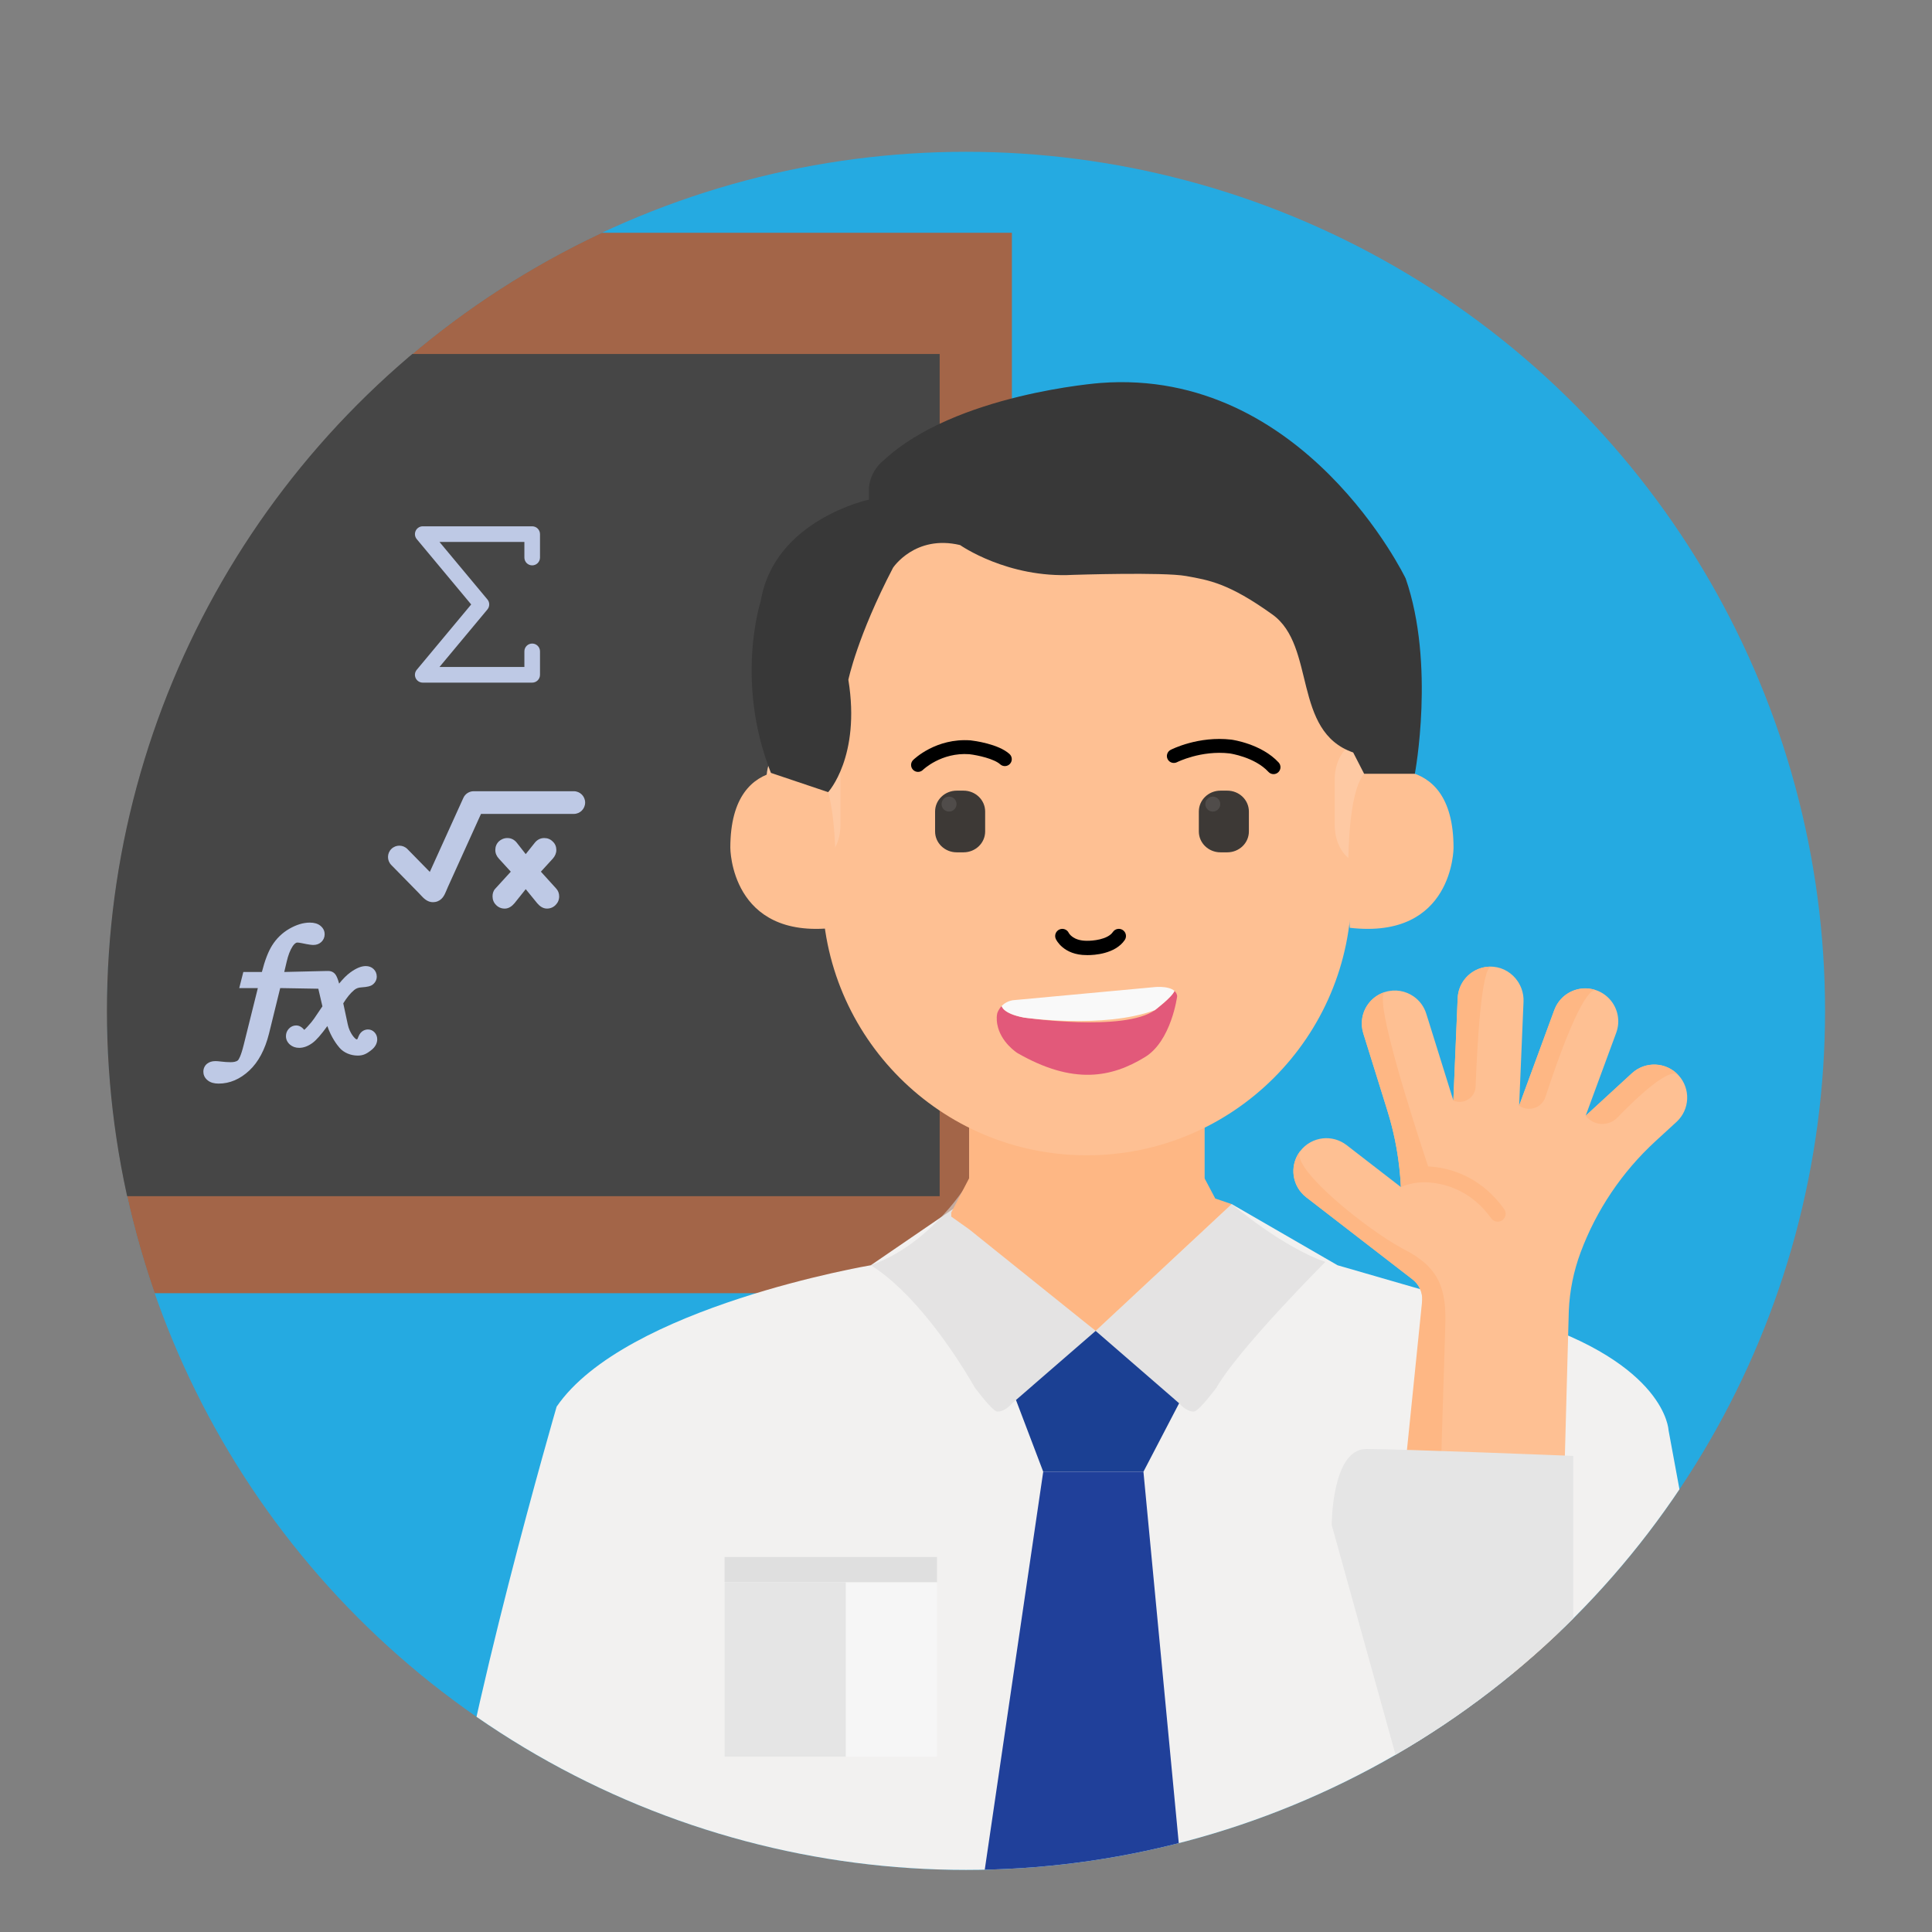
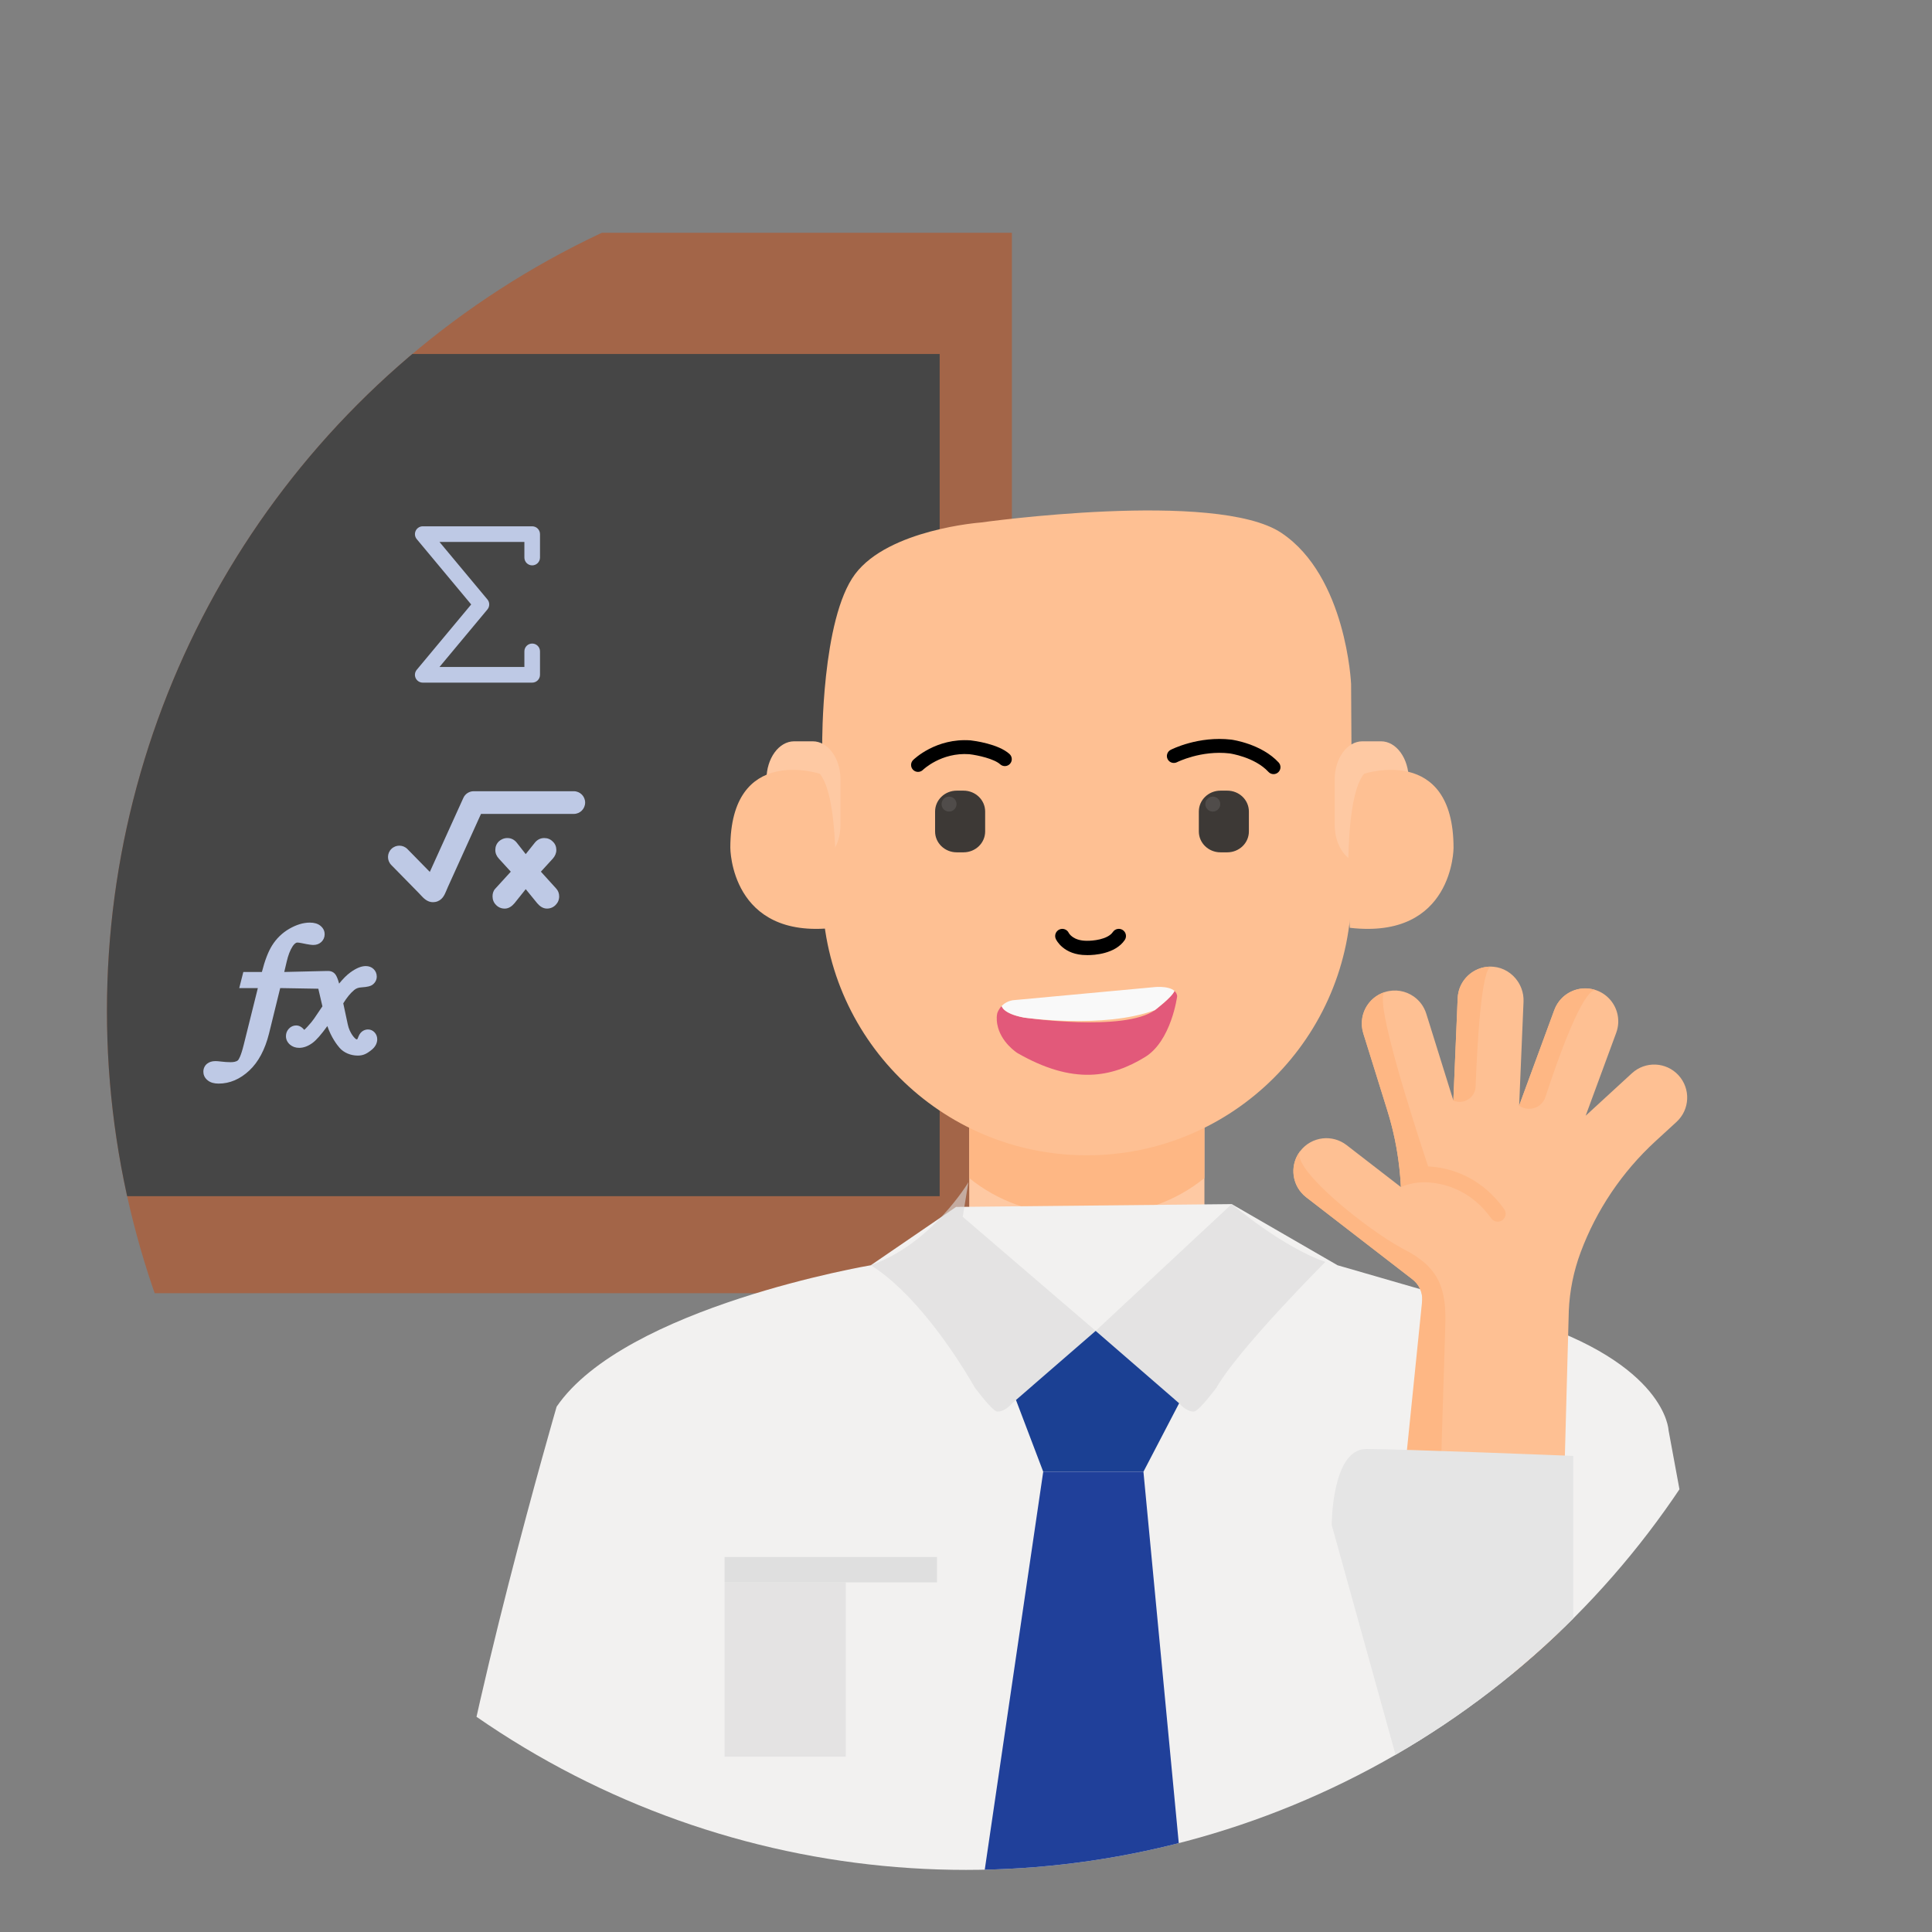
<svg xmlns="http://www.w3.org/2000/svg" xmlns:xlink="http://www.w3.org/1999/xlink" version="1.1" id="Layer_1" x="0px" y="0px" width="140px" height="140px" viewBox="0 0 140 140" enable-background="new 0 0 140 140" xml:space="preserve">
  <rect x="0" y="0" width="140" height="140" fill="#808080" stroke="none" />
  <g>
    <defs>
      <circle id="SVGID_1_" cx="70" cy="73.25" r="62.25" />
    </defs>
    <clipPath id="SVGID_2_">
      <use xlink:href="#SVGID_1_" overflow="visible" />
    </clipPath>
-     <circle clip-path="url(#SVGID_2_)" fill="#25AAE1" cx="70" cy="73.25" r="62.25" />
    <rect x="5" y="16.866" clip-path="url(#SVGID_2_)" fill="#A36548" width="68.326" height="76.845" />
    <rect x="5" y="25.651" clip-path="url(#SVGID_2_)" fill="#464646" width="63.092" height="61.03" />
    <path clip-path="url(#SVGID_2_)" fill="#BEC9E5" d="M38.564,49.466h-7.93c-0.22,0-0.419-0.127-0.513-0.327   c-0.094-0.199-0.063-0.434,0.078-0.603l3.945-4.735L30.2,39.068c-0.141-0.169-0.171-0.404-0.078-0.603   c0.093-0.199,0.293-0.327,0.513-0.327h7.93c0.312,0,0.566,0.253,0.566,0.566v1.699c0,0.313-0.255,0.566-0.566,0.566   c-0.313,0-0.566-0.252-0.566-0.566v-1.133h-6.154l3.475,4.168c0.175,0.21,0.175,0.515,0,0.725l-3.475,4.17h6.154v-1.133   c0-0.313,0.253-0.566,0.566-0.566c0.312,0,0.566,0.252,0.566,0.566v1.699C39.131,49.213,38.876,49.466,38.564,49.466z" />
    <g clip-path="url(#SVGID_2_)">
      <g>
        <path fill="#BEC9E5" d="M31.373,65.376c-0.408,0-0.677-0.288-0.877-0.504c-0.057-0.061-0.126-0.134-0.207-0.218l-1.938-1.976     c-0.317-0.324-0.313-0.844,0.011-1.162c0.325-0.319,0.844-0.313,1.162,0.011l1.622,1.655l2.431-5.365     c0.133-0.293,0.425-0.482,0.749-0.482h7.254c0.454,0,0.821,0.368,0.821,0.822c0,0.455-0.368,0.822-0.821,0.822h-6.725     l-2.393,5.282c-0.051,0.113-0.091,0.211-0.125,0.292c-0.125,0.302-0.299,0.717-0.8,0.808     C31.479,65.372,31.425,65.376,31.373,65.376z" />
        <path fill="#BEC9E5" d="M38.096,64.432l-0.812,1.017c-0.18,0.215-0.419,0.392-0.709,0.392c-0.241,0-0.454-0.086-0.627-0.26     c-0.17-0.17-0.257-0.383-0.257-0.626c0-0.21,0.056-0.408,0.201-0.56l1.122-1.229l-0.862-0.943     c-0.161-0.175-0.26-0.385-0.26-0.626c0-0.238,0.081-0.451,0.251-0.618l0.002-0.007l0.003-0.003     c0.08-0.071,0.172-0.13,0.272-0.172c0.111-0.047,0.229-0.069,0.349-0.069c0.276,0,0.504,0.121,0.678,0.336l0.649,0.829     l0.664-0.832c0.173-0.212,0.402-0.333,0.677-0.333c0.241,0,0.452,0.083,0.619,0.256c0.177,0.161,0.259,0.375,0.259,0.611     c0,0.239-0.102,0.449-0.256,0.624l-0.864,0.945l1.115,1.23c0.142,0.158,0.21,0.35,0.21,0.56c0,0.243-0.09,0.457-0.26,0.626     c-0.17,0.172-0.385,0.259-0.626,0.259c-0.291,0-0.529-0.176-0.708-0.391L38.096,64.432z" />
      </g>
    </g>
    <g clip-path="url(#SVGID_2_)">
      <g>
        <path fill="#BEC9E5" d="M27.15,74.818c-0.129-0.143-0.295-0.219-0.481-0.219c-0.152,0-0.523,0.053-0.704,0.539     c-0.046,0.121-0.059,0.186-0.121,0.18c-0.104-0.01-0.509-0.443-0.641-1.078l-0.329-1.535c0.26-0.421,0.526-0.746,0.793-0.966     c0.143-0.117,0.306-0.179,0.504-0.188c0.505-0.035,0.688-0.098,0.813-0.186c0.205-0.148,0.317-0.361,0.317-0.602     c0-0.211-0.08-0.4-0.231-0.544c-0.146-0.141-0.342-0.214-0.564-0.214c-0.327,0-0.694,0.151-1.122,0.462     c-0.253,0.184-0.521,0.45-0.81,0.809c-0.095-0.351-0.175-0.514-0.234-0.612c-0.185-0.304-0.485-0.304-0.584-0.304l-0.107,0.001     l-3.051,0.072l0.172-0.729c0.109-0.476,0.254-0.852,0.427-1.119c0.084-0.129,0.213-0.284,0.349-0.284     c0.051,0,0.152,0.008,0.342,0.047c0.527,0.114,0.723,0.127,0.825,0.127c0.227,0,0.425-0.076,0.576-0.219     c0.155-0.147,0.237-0.342,0.237-0.56c0-0.171-0.056-0.417-0.323-0.625c-0.184-0.143-0.438-0.216-0.753-0.216     c-0.472,0-0.973,0.152-1.488,0.449c-0.51,0.295-0.931,0.703-1.249,1.213c-0.279,0.447-0.52,1.076-0.735,1.914h-1.345     l-0.296,1.169h1.348l-1.025,4.117c-0.212,0.854-0.368,1.063-0.41,1.107c-0.116,0.119-0.354,0.145-0.534,0.145     c-0.223,0-0.461-0.016-0.708-0.047c-0.17-0.021-0.3-0.031-0.396-0.031c-0.249,0-0.454,0.064-0.608,0.191     c-0.172,0.141-0.267,0.346-0.267,0.576c0,0.18,0.058,0.438,0.336,0.646c0.19,0.145,0.449,0.217,0.77,0.217     c0.803,0,1.551-0.318,2.225-0.949c0.654-0.611,1.134-1.51,1.426-2.674l0.811-3.299l2.762,0.047l0.297,1.275l-0.605,0.895     c-0.109,0.158-0.271,0.357-0.485,0.586c-0.11,0.123-0.185,0.189-0.228,0.225c-0.174-0.213-0.371-0.32-0.586-0.32     c-0.202,0-0.386,0.082-0.53,0.238c-0.137,0.148-0.209,0.332-0.209,0.535c0,0.242,0.104,0.457,0.3,0.623     c0.18,0.15,0.402,0.227,0.66,0.227c0.319,0,0.646-0.121,0.971-0.361c0.272-0.199,0.622-0.598,1.069-1.217     c0.288,0.828,0.694,1.357,0.889,1.58c0.306,0.35,0.8,0.559,1.322,0.559c0.443,0,0.694-0.188,0.916-0.35l0.019-0.016     c0.388-0.285,0.469-0.602,0.469-0.816C27.335,75.121,27.271,74.951,27.15,74.818z" />
      </g>
    </g>
    <g clip-path="url(#SVGID_2_)">
      <g>
        <path fill="#FEC9A3" d="M90.259,94.372c-1.645,0-2.98-1.335-2.981-2.979c0-0.004,0-0.004,0-0.006V77.325H70.233v14.063     c0.001,1.646-1.331,2.982-2.98,2.984c0,0-0.002,0-0.003,0h-3.408v12.785H93.67V94.372H90.259z" />
        <path fill="#FEB784" d="M80.04,87.979c2.639-0.028,5.188-0.95,7.237-2.613v-8.041H70.233v8.041     c2.051,1.663,4.6,2.585,7.237,2.613H80.04z" />
        <path fill="#FEC093" d="M97.931,53.892v10.651c0,10.592-8.587,19.175-19.175,19.175c-10.591,0-19.175-8.583-19.175-19.175V53.891     c0,0-0.058-9.036,2.381-12.288c2.439-3.252,9.106-3.74,9.106-3.74s17.065-2.397,21.786,0.752     c4.718,3.15,5.052,10.954,5.052,10.954L97.931,53.892z" />
      </g>
      <path fill="#F2F1F0" d="M63.101,91.685c0,0-17.805,3.009-22.765,10.246c0,0-6.666,22.928-7.967,34.31l-1.625,5.631h82.277h15.447    l-5.771-28.559l-1.788-9.675c0,0-0.164-4.796-10.488-8.05l-13.497-3.903l-7.667-4.431L69.28,87.458L63.101,91.685z" />
      <path opacity="0.6" fill="#DADADA" d="M69.762,88.173l0.412-2.504c0,0-2.629,4.446-7.073,6.016    c2.981,1.845,5.909,6.019,7.536,8.862c0,0,1.194,1.618,1.599,1.734c0,0,0.488,0.109,1.111-0.597l6.049-5.243L69.762,88.173z" />
      <path opacity="0.6" fill="#DADADA" d="M88.823,87.654l0.432-0.4c0,0,3.695,3.131,6.785,4.188c0,0-6.26,6.262-7.887,9.105    c0,0-1.194,1.618-1.598,1.734c0,0-0.488,0.109-1.112-0.597l-6.048-5.243L88.823,87.654z" />
      <polygon fill="#1B4093" points="73.621,101.448 75.596,106.646 82.858,106.646 85.443,101.685 79.396,96.441   " />
      <polygon fill="#20409A" points="71.073,137.432 75.596,106.646 82.858,106.646 85.786,137.432 78.957,146.105   " />
      <rect x="52.506" y="112.825" opacity="0.8" fill="#DADADA" width="15.394" height="1.84" />
-       <rect x="52.506" y="114.665" fill="#F6F6F6" width="15.394" height="12.632" />
      <rect x="52.506" y="114.665" opacity="0.6" fill="#DADADA" width="8.781" height="12.632" />
      <path fill="#FEC9A3" d="M60.904,59.791c0,1.525-0.899,2.761-2.008,2.761h-1.346c-1.109,0-2.008-1.236-2.008-2.761v-3.312    c0-1.526,0.899-2.761,2.008-2.761h1.346c1.108,0,2.008,1.235,2.008,2.761V59.791z" />
      <path fill="#FEC9A3" d="M102.081,59.791c0,1.524-0.899,2.761-2.009,2.761h-1.346c-1.109,0-2.008-1.236-2.008-2.761v-3.312    c0-1.525,0.898-2.761,2.008-2.761h1.346c1.109,0,2.009,1.236,2.009,2.761V59.791z" />
      <g>
        <path fill="#3D3936" d="M71.388,60.252c0,0.835-0.702,1.511-1.568,1.511h-0.493c-0.865,0-1.567-0.676-1.567-1.511v-1.447     c0-0.835,0.702-1.512,1.567-1.512h0.493c0.866,0,1.568,0.677,1.568,1.512V60.252z" />
        <path opacity="0.1" fill="#FFFFFF" d="M69.314,58.268c0,0.299-0.244,0.542-0.542,0.542l0,0c-0.301,0-0.543-0.243-0.543-0.542l0,0     c0-0.3,0.242-0.542,0.543-0.542l0,0C69.071,57.726,69.314,57.968,69.314,58.268L69.314,58.268z" />
        <path fill="#3D3936" d="M90.499,60.252c0,0.835-0.701,1.511-1.567,1.511h-0.493c-0.865,0-1.567-0.676-1.567-1.511v-1.447     c0-0.835,0.702-1.512,1.567-1.512h0.493c0.866,0,1.567,0.677,1.567,1.512V60.252z" />
        <path opacity="0.1" fill="#FFFFFF" d="M88.426,58.268c0,0.299-0.242,0.542-0.542,0.542l0,0c-0.3,0-0.542-0.243-0.542-0.542l0,0     c0-0.3,0.242-0.542,0.542-0.542l0,0C88.184,57.726,88.426,57.968,88.426,58.268L88.426,58.268z" />
        <path d="M66.523,55.934c-0.13,0-0.261-0.05-0.358-0.15c-0.195-0.197-0.193-0.516,0.005-0.711     c0.066-0.066,1.659-1.607,4.165-1.423c0.222,0.025,2.008,0.251,2.819,0.99c0.205,0.187,0.22,0.505,0.033,0.71     c-0.188,0.206-0.505,0.221-0.712,0.033c-0.43-0.392-1.599-0.657-2.235-0.731c-2.034-0.147-3.35,1.125-3.363,1.138     C66.779,55.886,66.651,55.934,66.523,55.934z" />
        <path d="M92.286,56.096c-0.136,0-0.271-0.053-0.37-0.162c-0.998-1.082-2.794-1.336-2.813-1.339     c-2.065-0.241-3.795,0.629-3.813,0.637c-0.246,0.125-0.55,0.029-0.678-0.218c-0.126-0.246-0.029-0.548,0.217-0.676     c0.081-0.042,2.01-1.021,4.4-0.741c0.098,0.013,2.185,0.312,3.426,1.655c0.188,0.205,0.175,0.523-0.029,0.711     C92.529,56.052,92.407,56.096,92.286,56.096z" />
        <path d="M78.828,69.211c-0.044,0-0.075,0-0.094-0.001l0,0c-1.681,0-2.207-1.122-2.226-1.169c-0.12-0.261-0.002-0.568,0.26-0.686     c0.257-0.117,0.56-0.003,0.68,0.25c0.021,0.039,0.317,0.568,1.303,0.568c0.409,0.01,1.514-0.083,1.894-0.639     c0.16-0.236,0.484-0.297,0.721-0.136s0.297,0.485,0.136,0.721C80.805,69.138,79.259,69.211,78.828,69.211z" />
        <path fill="#FEC093" d="M59.401,56.069c0,0-6.479-2.145-6.479,5.37c0,0,0,6.662,7.515,5.793     C60.438,67.232,61.086,58.085,59.401,56.069z" />
-         <path fill="#FEC093" d="M98.849,56.069c0,0,6.48-2.145,6.48,5.37c0,0,0,6.662-7.517,5.793     C97.813,67.232,97.165,58.085,98.849,56.069z" />
-         <path fill="#383838" d="M64.714,41.139c0,0,1.598-2.418,4.859-1.641c0,0,3.433,2.418,8.184,2.159c0,0,6.537-0.215,8.188,0.083     c1.654,0.298,3.091,0.515,6.261,2.791c3.171,2.277,1.427,8.47,5.852,9.998l0.791,1.541h3.677c0,0,1.492-7.933-0.666-14.152     c0,0-7.345-15.29-22.115-14.167c0,0-10.539,0.777-15.721,5.614c0,0-0.929,0.67-1.059,1.966v0.874c0,0-6.868,1.458-7.839,7.354     c0,0-1.895,5.782,0.737,12.447l4.148,1.396c0,0,2.371-2.57,1.464-8.142C61.475,49.259,62.123,46.105,64.714,41.139z" />
+         <path fill="#FEC093" d="M98.849,56.069c0,0,6.48-2.145,6.48,5.37c0,0,0,6.662-7.517,5.793     C97.813,67.232,97.165,58.085,98.849,56.069" />
        <g>
          <path fill="#E2597A" d="M85.303,72.183c-0.02-0.16-0.093-0.283-0.196-0.376c-0.168,0.445-1.42,1.392-1.42,1.392      c-2.249,1.599-9.492,0.538-9.492,0.538c-1.542-0.291-1.609-0.838-1.609-0.838l0,0c-0.248,0.257-0.32,0.526-0.32,0.526      c-0.088,0.369-0.001,0.786-0.001,0.786c0.227,1.317,1.451,2.091,1.451,2.091c4.077,2.349,6.853,1.761,9.23,0.313      C84.885,75.454,85.303,72.183,85.303,72.183z" />
          <path fill="#F9F9F9" d="M74.194,73.736c0,0,5.77,0.838,9.492-0.538c0,0,1.252-0.946,1.42-1.392      c-0.461-0.415-1.561-0.266-1.561-0.266l-10.162,0.942c-0.377,0.069-0.629,0.24-0.799,0.415l0,0      C72.585,72.898,72.652,73.445,74.194,73.736z" />
        </g>
      </g>
-       <path fill="#FEB784" d="M68.93,87.864l1.304-2.498c0,0,8.07,4.124,17.044,0l0.784,1.483l1.193,0.404l-9.859,9.188l-9.162-7.357    l-1.304-0.925V87.864z" />
    </g>
    <g clip-path="url(#SVGID_2_)">
      <g>
        <path fill="#FEC093" d="M121.488,81.296l-1.534,1.408c-1.208,1.111-2.274,2.353-3.184,3.704c-0.91,1.352-1.66,2.807-2.232,4.342     c-0.506,1.359-0.796,2.791-0.857,4.239L113,120.167l-9.103,2.981l0.177-11.545c-0.585-0.358-1.152-0.743-1.702-1.15l0.688-16.254     c0.024-0.587-0.25-1.143-0.719-1.501c-0.002-0.002-0.003-0.004-0.006-0.005l0,0l-7.684-5.936     c-0.134-0.103-0.253-0.219-0.36-0.345c-0.697-0.819-0.767-2.029-0.124-2.932c0.018-0.024,0.039-0.051,0.057-0.075     c0.411-0.532,1.004-0.844,1.625-0.914c0.596-0.066,1.215,0.091,1.727,0.484l3.938,3.044c-0.002-0.063-0.006-0.13-0.011-0.193     c-0.02-0.378-0.052-0.758-0.094-1.134c-0.152-1.427-0.444-2.84-0.875-4.216l-0.991-3.185l-0.754-2.414     c-0.112-0.366-0.133-0.743-0.076-1.1c0.144-0.862,0.756-1.614,1.646-1.891c0.738-0.231,1.503-0.087,2.088,0.326     c0.418,0.294,0.742,0.72,0.905,1.242l0.166,0.527l1.799,5.769l0.313-7.418c0.011-0.273,0.067-0.537,0.162-0.777     c0.341-0.861,1.163-1.469,2.122-1.509c0.045-0.001,0.093,0,0.142,0.001c0.004-0.002,0.009,0,0.015-0.002     c0.051,0.002,0.1,0.006,0.147,0.009c0.734,0.063,1.371,0.472,1.765,1.058c0.111,0.165,0.2,0.344,0.27,0.531     c0.109,0.295,0.162,0.615,0.147,0.947l-0.317,7.524l2.549-6.928c0.128-0.344,0.324-0.643,0.569-0.884     c0.592-0.576,1.46-0.826,2.294-0.6c0.061,0.016,0.119,0.034,0.18,0.057c0.01,0.002,0.019,0.006,0.024,0.008     c0.212,0.078,0.404,0.182,0.576,0.307c0.66,0.477,1.031,1.26,0.987,2.067c-0.013,0.232-0.06,0.464-0.144,0.696l-2.215,6.013     l3.351-3.079c0.973-0.893,2.482-0.828,3.376,0.145C122.523,78.891,122.461,80.401,121.488,81.296L121.488,81.296z" />
        <g>
-           <path fill="#FEB784" d="M121.63,77.917c-0.609-0.664-2.964,1.556-4.428,3.067c-0.646,0.668-1.732,0.604-2.299-0.131l3.351-3.079      C119.227,76.882,120.737,76.946,121.63,77.917z" />
          <path fill="#FEB784" d="M115.675,71.765c-0.938-0.271-2.789,4.982-3.688,7.728c-0.262,0.798-1.222,1.113-1.905,0.627l2.549-6.93      C113.086,71.96,114.444,71.325,115.675,71.765L115.675,71.765z" />
          <path fill="#FEB784" d="M105.314,79.753l0.313-7.418c0.055-1.299,1.136-2.311,2.427-2.286c-0.712,0.052-1.016,5.756-1.125,8.683      C106.899,79.546,106.062,80.071,105.314,79.753z" />
          <path fill="#FEB784" d="M108.998,87.616c-1.554-2.169-3.535-2.848-4.922-3.039c-0.204-0.027-0.401-0.043-0.589-0.055      c-1.028-3.096-3.985-12.229-3.129-12.634c-1.26,0.391-1.962,1.73-1.569,2.99l1.745,5.599c0.563,1.801,0.89,3.664,0.979,5.543      c0,0,0.05-0.023,0.142-0.058c0.621-0.24,1.29-0.332,1.955-0.273c1.318,0.118,3.079,0.684,4.451,2.598      c0.106,0.149,0.273,0.234,0.444,0.241c0.124,0.006,0.251-0.031,0.36-0.108C109.123,88.235,109.184,87.875,108.998,87.616z" />
          <path fill="#FEB784" d="M104.726,96.199l-0.828,26.949l-3.813,0.254l2.976-29.203c0.024-0.587-0.25-1.143-0.719-1.501      c-0.002-0.002-0.003-0.004-0.006-0.005l0,0l-7.684-5.936c-0.134-0.103-0.253-0.219-0.36-0.345      c-0.697-0.819-0.767-2.029-0.124-2.932c0.018-0.024,0.039-0.051,0.057-0.075c-0.201,0.324,0.039,0.872,0.554,1.531      c1.464,1.882,5.137,4.663,7.009,5.622C104.312,91.859,104.843,93.421,104.726,96.199z" />
        </g>
      </g>
    </g>
    <path clip-path="url(#SVGID_2_)" fill="#E5E5E5" d="M96.5,110.5c0,0,0-5.5,2.5-5.5s15,0.5,15,0.5V118l-12.5,10.5L96.5,110.5z" />
  </g>
</svg>